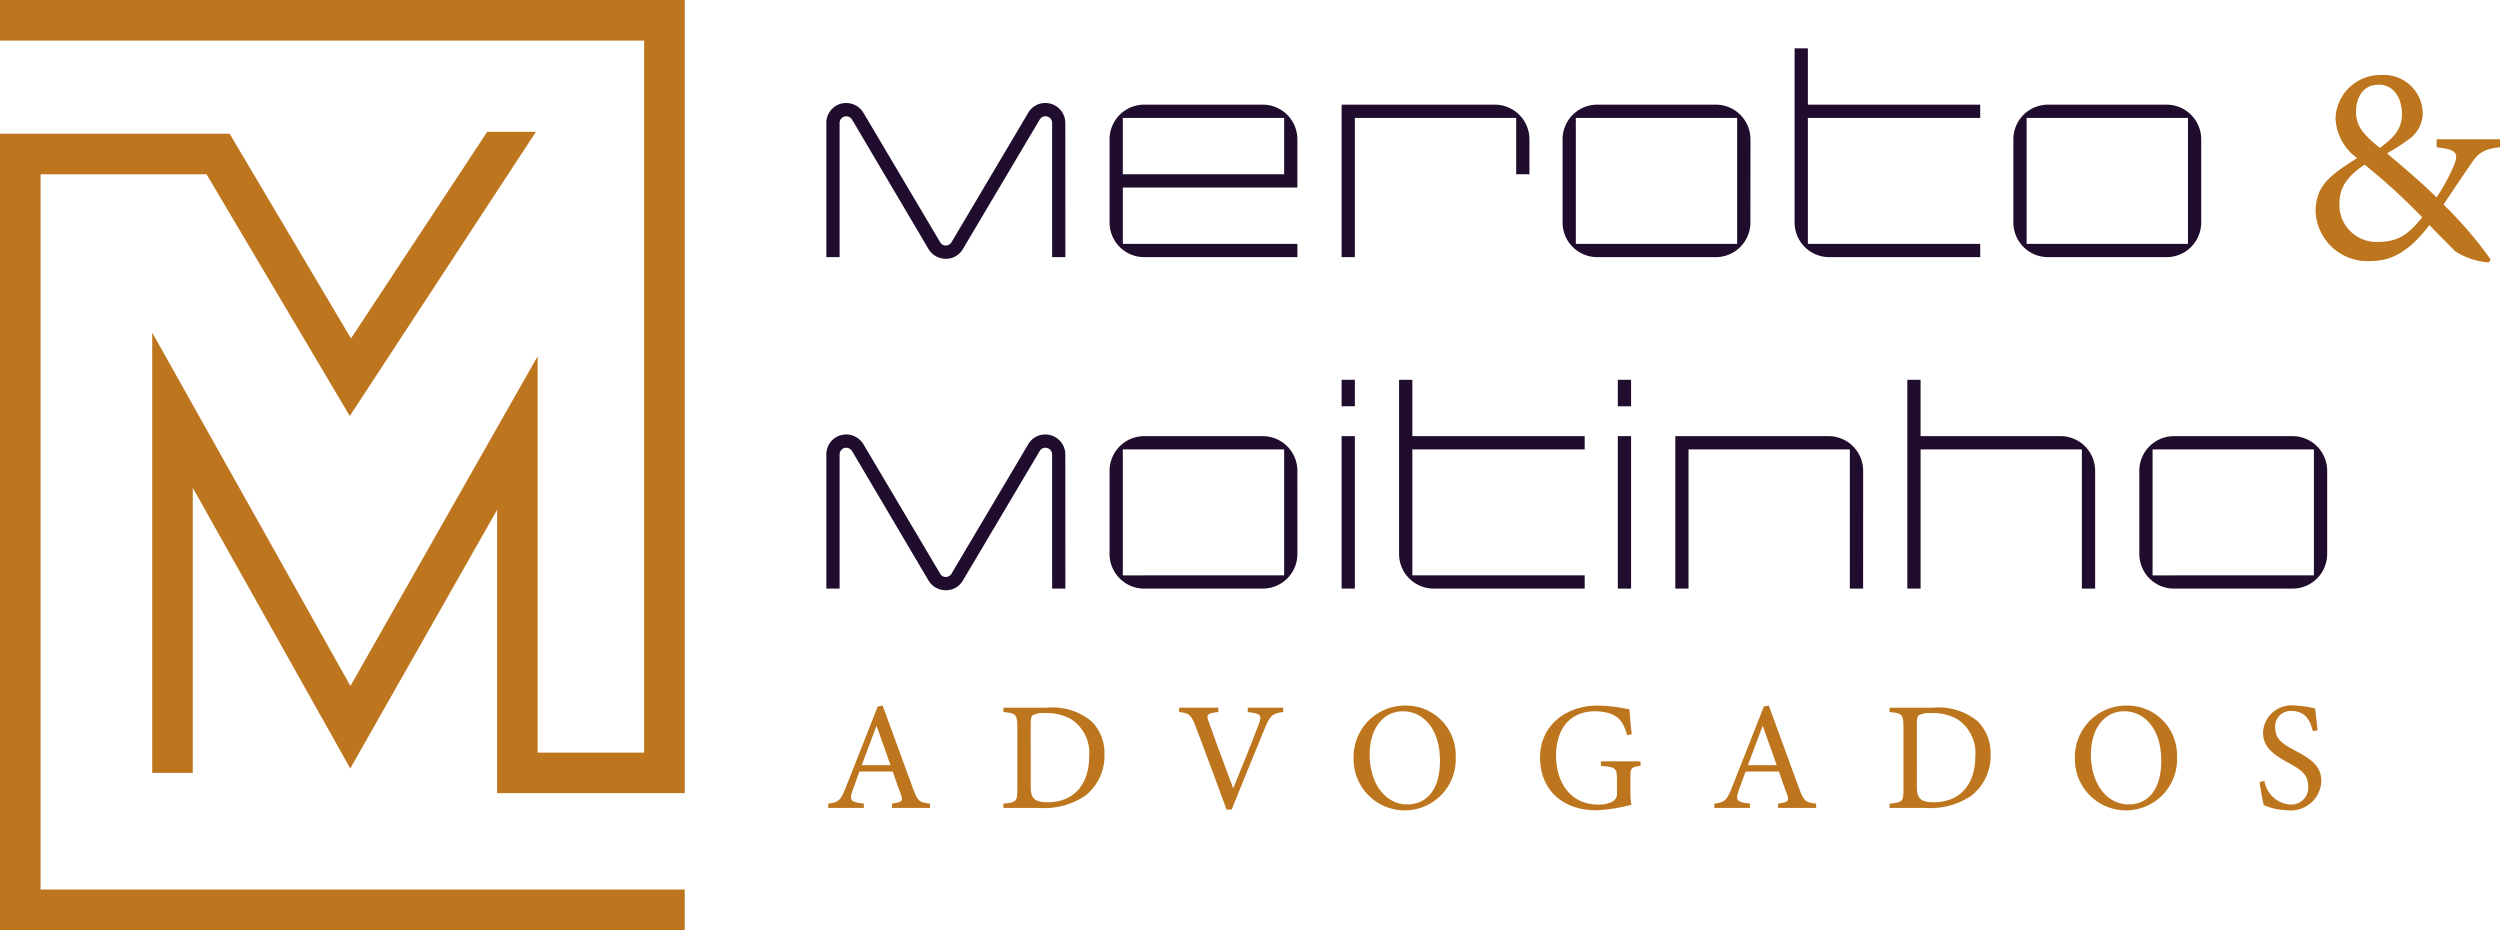
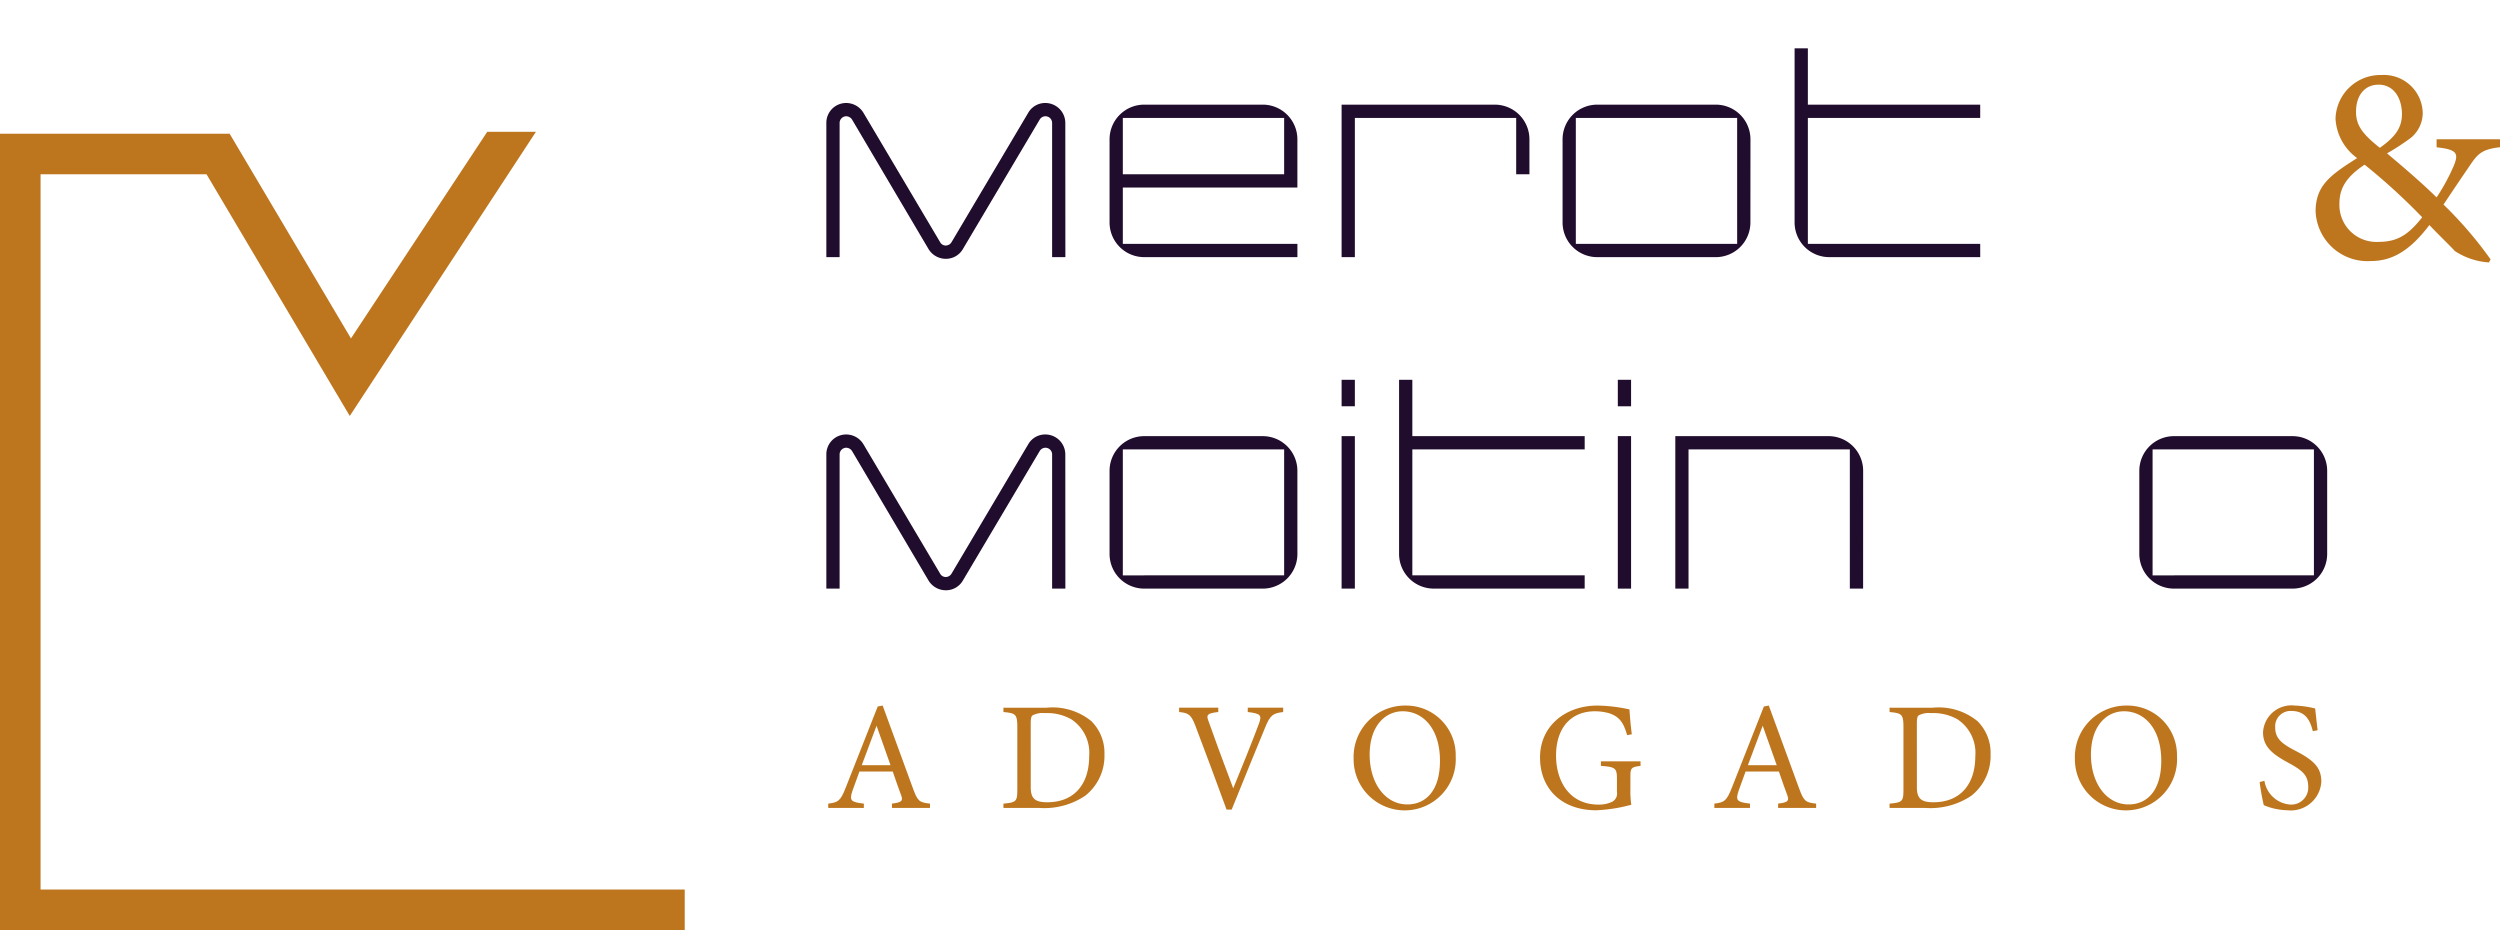
<svg xmlns="http://www.w3.org/2000/svg" width="214.686" height="79.872" viewBox="0 0 214.686 79.872">
  <g id="Group_3227" data-name="Group 3227" transform="translate(-805.229 -565.652)">
-     <path id="Path_5944" data-name="Path 5944" d="M805.229,565.652v3.484h55.318v61.143H851.4V596.241l-16.078,28.316L818.3,594.213v37.809h3.484V607.543l13.523,24.1,12.611-22.211v24.329h16.116V565.652Z" transform="translate(0)" fill="#be761e" />
    <path id="Path_5945" data-name="Path 5945" d="M808.713,644.22V582.8h14.252l12.3,20.754,15.985-24.4h-4.182l-11.7,17.74L824.951,579.32H805.229V647.7h58.8V644.22Z" transform="translate(0 -2.181)" fill="#be761e" />
    <path id="Path_5946" data-name="Path 5946" d="M910.384,589.437h-1.138V577.908a.572.572,0,0,0-1.067-.284l-6.6,11.125a1.674,1.674,0,0,1-1.471.831,1.734,1.734,0,0,1-1.471-.831l-6.571-11.125a.611.611,0,0,0-.5-.285.577.577,0,0,0-.569.569v11.529h-1.139V577.908a1.7,1.7,0,0,1,1.708-1.708,1.734,1.734,0,0,1,1.471.83l6.594,11.125a.54.54,0,0,0,.475.285.578.578,0,0,0,.5-.285l6.595-11.125a1.674,1.674,0,0,1,1.471-.83,1.716,1.716,0,0,1,1.707,1.708Z" transform="translate(-13.667 -1.703)" fill="#200c2c" />
    <path id="Path_5947" data-name="Path 5947" d="M934.992,589.464H921.85a2.976,2.976,0,0,1-2.989-2.989v-7.117a2.976,2.976,0,0,1,2.989-2.989H932a2.977,2.977,0,0,1,2.99,2.989v4.127H920v4.839h14.992Zm-1.139-7.117v-4.839H920v4.839Z" transform="translate(-18.349 -1.731)" fill="#200c2c" />
    <path id="Path_5948" data-name="Path 5948" d="M958.755,582.348h-1.139v-4.839H943.763v11.956h-1.139V576.37h13.141a2.976,2.976,0,0,1,2.989,2.989Z" transform="translate(-22.186 -1.731)" fill="#200c2c" />
    <path id="Path_5949" data-name="Path 5949" d="M981.385,586.476a2.976,2.976,0,0,1-2.989,2.989H968.243a2.976,2.976,0,0,1-2.988-2.989v-7.117a2.976,2.976,0,0,1,2.988-2.989H978.4a2.976,2.976,0,0,1,2.989,2.989Zm-1.138,1.85V577.509H966.393v10.817Z" transform="translate(-25.841 -1.731)" fill="#200c2c" />
    <path id="Path_5950" data-name="Path 5950" d="M1004.958,588.532H992.006a2.977,2.977,0,0,1-2.989-2.989V570.6h1.139v4.839h14.8v1.139h-14.8v10.817h14.8Z" transform="translate(-29.678 -0.799)" fill="#200c2c" />
-     <path id="Path_5951" data-name="Path 5951" d="M1027.553,586.476a2.976,2.976,0,0,1-2.99,2.989H1014.41a2.976,2.976,0,0,1-2.988-2.989v-7.117a2.976,2.976,0,0,1,2.988-2.989h10.153a2.977,2.977,0,0,1,2.99,2.989Zm-1.139,1.85V577.509h-13.853v10.817Z" transform="translate(-33.296 -1.731)" fill="#200c2c" />
    <path id="Path_5952" data-name="Path 5952" d="M1058.209,579.534c-1.665.19-1.95.618-2.734,1.784-.618.9-1.26,1.854-2.116,3.139a34.115,34.115,0,0,1,4.042,4.708l-.143.262a6.08,6.08,0,0,1-2.925-.975c-.285-.333-1.426-1.426-2.188-2.235-1.736,2.306-3.3,3.091-5.017,3.091a4.462,4.462,0,0,1-4.755-4.3c.024-2.211,1.285-3.091,3.567-4.541a4.471,4.471,0,0,1-1.855-3.377,3.854,3.854,0,0,1,3.947-3.757,3.338,3.338,0,0,1,3.543,3.281,2.79,2.79,0,0,1-1.023,2.116,20.766,20.766,0,0,1-2.044,1.332c.785.666,2.734,2.282,4.256,3.781a17.107,17.107,0,0,0,1.474-2.711c.451-1.094.261-1.4-1.474-1.593v-.689h5.445Zm-10.509,8.131c1.641,0,2.568-.523,3.828-2.115a52.485,52.485,0,0,0-4.946-4.518c-1.688,1.118-2.163,2.14-2.163,3.353A3.174,3.174,0,0,0,1047.7,587.665Zm.071-13.5c-1.189,0-1.926.927-1.926,2.33,0,1.212.619,1.95,2.045,3.091,1.332-.951,1.9-1.712,1.9-2.925C1049.768,575.278,1049.079,574.161,1047.771,574.161Z" transform="translate(-38.294 -1.239)" fill="#be761e" />
    <path id="Path_5953" data-name="Path 5953" d="M910.384,623.384h-1.138V611.855a.573.573,0,0,0-1.067-.285l-6.6,11.125a1.674,1.674,0,0,1-1.471.831,1.734,1.734,0,0,1-1.471-.831l-6.571-11.125a.611.611,0,0,0-.5-.284.577.577,0,0,0-.569.569v11.529h-1.139V611.855a1.7,1.7,0,0,1,1.708-1.708,1.735,1.735,0,0,1,1.471.83l6.594,11.125a.54.54,0,0,0,.475.285.578.578,0,0,0,.5-.285l6.595-11.125a1.674,1.674,0,0,1,1.471-.83,1.716,1.716,0,0,1,1.707,1.708Z" transform="translate(-13.667 -7.185)" fill="#200c2c" />
    <path id="Path_5954" data-name="Path 5954" d="M934.992,620.423a2.976,2.976,0,0,1-2.99,2.988H921.85a2.976,2.976,0,0,1-2.989-2.988v-7.117a2.976,2.976,0,0,1,2.989-2.988H932a2.976,2.976,0,0,1,2.99,2.988Zm-1.139,1.85V611.455H920v10.818Z" transform="translate(-18.349 -7.212)" fill="#200c2c" />
    <path id="Path_5955" data-name="Path 5955" d="M943.763,606.823h-1.139v-2.276h1.139Zm0,15.657h-1.139V609.385h1.139Z" transform="translate(-22.186 -6.281)" fill="#200c2c" />
    <path id="Path_5956" data-name="Path 5956" d="M964.448,622.479H951.5a2.976,2.976,0,0,1-2.989-2.988V604.546h1.139v4.839h14.8v1.138h-14.8v10.818h14.8Z" transform="translate(-23.137 -6.281)" fill="#200c2c" />
    <path id="Path_5957" data-name="Path 5957" d="M972.051,606.823h-1.139v-2.276h1.139Zm0,15.657h-1.139V609.385h1.139Z" transform="translate(-26.754 -6.281)" fill="#200c2c" />
    <path id="Path_5958" data-name="Path 5958" d="M992.927,623.411h-1.139V611.455H977.935v11.956H976.8V610.317h13.142a2.976,2.976,0,0,1,2.989,2.988Z" transform="translate(-27.705 -7.212)" fill="#200c2c" />
-     <path id="Path_5959" data-name="Path 5959" d="M1016.69,622.479h-1.139V610.523H1001.7v11.956h-1.139V604.546h1.139v4.839h12a2.976,2.976,0,0,1,2.99,2.988Z" transform="translate(-31.542 -6.281)" fill="#200c2c" />
    <path id="Path_5960" data-name="Path 5960" d="M1040.453,620.423a2.977,2.977,0,0,1-2.99,2.988H1027.31a2.977,2.977,0,0,1-2.989-2.988v-7.117a2.977,2.977,0,0,1,2.989-2.988h10.153a2.977,2.977,0,0,1,2.99,2.988Zm-1.139,1.85V611.455H1025.46v10.818Z" transform="translate(-35.379 -7.212)" fill="#200c2c" />
    <path id="Path_5961" data-name="Path 5961" d="M895.524,646.7v-.371c.861-.106.967-.238.781-.741s-.437-1.179-.715-2.013h-2.86c-.212.6-.411,1.113-.6,1.656-.291.86-.106.967.98,1.1v.371h-3.059v-.371c.834-.106,1.046-.2,1.509-1.39l2.741-6.952.424-.08c.833,2.265,1.748,4.767,2.582,7.059.423,1.152.543,1.258,1.483,1.363v.371Zm-1.324-7.059c-.424,1.139-.875,2.344-1.271,3.39H895.4Z" transform="translate(-13.698 -11.668)" fill="#be761e" />
    <path id="Path_5962" data-name="Path 5962" d="M911.675,638.131a5.277,5.277,0,0,1,3.866,1.152,3.832,3.832,0,0,1,1.126,2.834,4.352,4.352,0,0,1-1.655,3.575,6.3,6.3,0,0,1-3.92,1.047h-3.1v-.371c1.139-.106,1.192-.2,1.192-1.284V639.8c0-1.139-.158-1.192-1.192-1.3v-.371Zm-1.337,6.847c0,.993.423,1.271,1.417,1.271,2.384,0,3.6-1.628,3.6-3.946a3.444,3.444,0,0,0-1.536-3.178,4.19,4.19,0,0,0-2.264-.53,1.882,1.882,0,0,0-1.047.185c-.119.079-.172.225-.172.742Z" transform="translate(-16.594 -11.704)" fill="#be761e" />
    <path id="Path_5963" data-name="Path 5963" d="M934.919,638.5c-.887.119-1.113.238-1.589,1.43-.358.874-2.185,5.31-2.834,6.952h-.437c-.781-2.131-1.92-5.231-2.675-7.19-.371-.98-.6-1.113-1.4-1.192v-.371h3.363v.371c-.98.106-1.033.264-.848.755.331.966,1.3,3.6,2.132,5.8.7-1.708,1.576-3.867,2.2-5.535.292-.768.133-.888-.953-1.02v-.371h3.046Z" transform="translate(-19.499 -11.704)" fill="#be761e" />
    <path id="Path_5964" data-name="Path 5964" d="M948.331,637.91a4.257,4.257,0,0,1,4.291,4.37,4.387,4.387,0,1,1-8.767.2A4.414,4.414,0,0,1,948.331,637.91Zm-.265.491c-1.483,0-2.833,1.244-2.833,3.721s1.351,4.277,3.231,4.277c1.6,0,2.807-1.192,2.807-3.747C951.271,639.87,949.8,638.4,948.066,638.4Z" transform="translate(-22.385 -11.668)" fill="#be761e" />
    <path id="Path_5965" data-name="Path 5965" d="M971.58,643.088c-.821.106-.874.185-.874.967v1.113a7.276,7.276,0,0,0,.08,1.258,13.493,13.493,0,0,1-3.006.476c-3.006,0-4.833-1.867-4.833-4.529,0-2.794,2.277-4.463,4.926-4.463a13.547,13.547,0,0,1,2.754.331c.027.49.093,1.3.2,2.132l-.4.081c-.318-1.126-.7-1.6-1.536-1.881a4.476,4.476,0,0,0-1.232-.172c-2.026,0-3.337,1.39-3.337,3.814,0,2.106,1.086,4.2,3.655,4.2a2.63,2.63,0,0,0,1.125-.226.784.784,0,0,0,.45-.847v-1.086c0-.967-.106-1.073-1.377-1.166V642.7h3.4Z" transform="translate(-25.468 -11.668)" fill="#be761e" />
    <path id="Path_5966" data-name="Path 5966" d="M986.276,646.7v-.371c.86-.106.967-.238.781-.741s-.437-1.179-.714-2.013h-2.861c-.211.6-.41,1.113-.6,1.656-.292.86-.107.967.979,1.1v.371h-3.059v-.371c.834-.106,1.047-.2,1.51-1.39l2.741-6.952.423-.08c.834,2.265,1.748,4.767,2.583,7.059.423,1.152.542,1.258,1.482,1.363v.371Zm-1.325-7.059c-.423,1.139-.874,2.344-1.271,3.39h2.476Z" transform="translate(-28.352 -11.668)" fill="#be761e" />
    <path id="Path_5967" data-name="Path 5967" d="M1002.427,638.131a5.279,5.279,0,0,1,3.866,1.152,3.833,3.833,0,0,1,1.125,2.834,4.352,4.352,0,0,1-1.655,3.575,6.3,6.3,0,0,1-3.919,1.047h-3.1v-.371c1.139-.106,1.192-.2,1.192-1.284V639.8c0-1.139-.159-1.192-1.192-1.3v-.371Zm-1.337,6.847c0,.993.423,1.271,1.416,1.271,2.384,0,3.6-1.628,3.6-3.946a3.444,3.444,0,0,0-1.536-3.178,4.191,4.191,0,0,0-2.265-.53,1.88,1.88,0,0,0-1.046.185c-.119.079-.172.225-.172.742Z" transform="translate(-31.249 -11.704)" fill="#be761e" />
    <path id="Path_5968" data-name="Path 5968" d="M1022.2,637.91a4.257,4.257,0,0,1,4.291,4.37,4.387,4.387,0,1,1-8.767.2A4.414,4.414,0,0,1,1022.2,637.91Zm-.265.491c-1.483,0-2.833,1.244-2.833,3.721s1.351,4.277,3.231,4.277c1.6,0,2.807-1.192,2.807-3.747C1025.142,639.87,1023.672,638.4,1021.937,638.4Z" transform="translate(-34.314 -11.668)" fill="#be761e" />
    <path id="Path_5969" data-name="Path 5969" d="M1041.212,640.109c-.225-.874-.6-1.735-1.841-1.735a1.32,1.32,0,0,0-1.39,1.443c0,.914.583,1.378,1.682,1.947,1.589.821,2.278,1.43,2.278,2.688a2.627,2.627,0,0,1-2.913,2.449,5.523,5.523,0,0,1-2.027-.437,18.266,18.266,0,0,1-.357-1.986l.411-.106a2.417,2.417,0,0,0,2.225,2.039,1.456,1.456,0,0,0,1.536-1.523c0-1.019-.543-1.43-1.709-2.066-1.39-.755-2.172-1.39-2.172-2.621a2.446,2.446,0,0,1,2.729-2.292,8.468,8.468,0,0,1,1.747.252c.054.477.107,1.007.212,1.867Z" transform="translate(-37.369 -11.668)" fill="#be761e" />
  </g>
</svg>